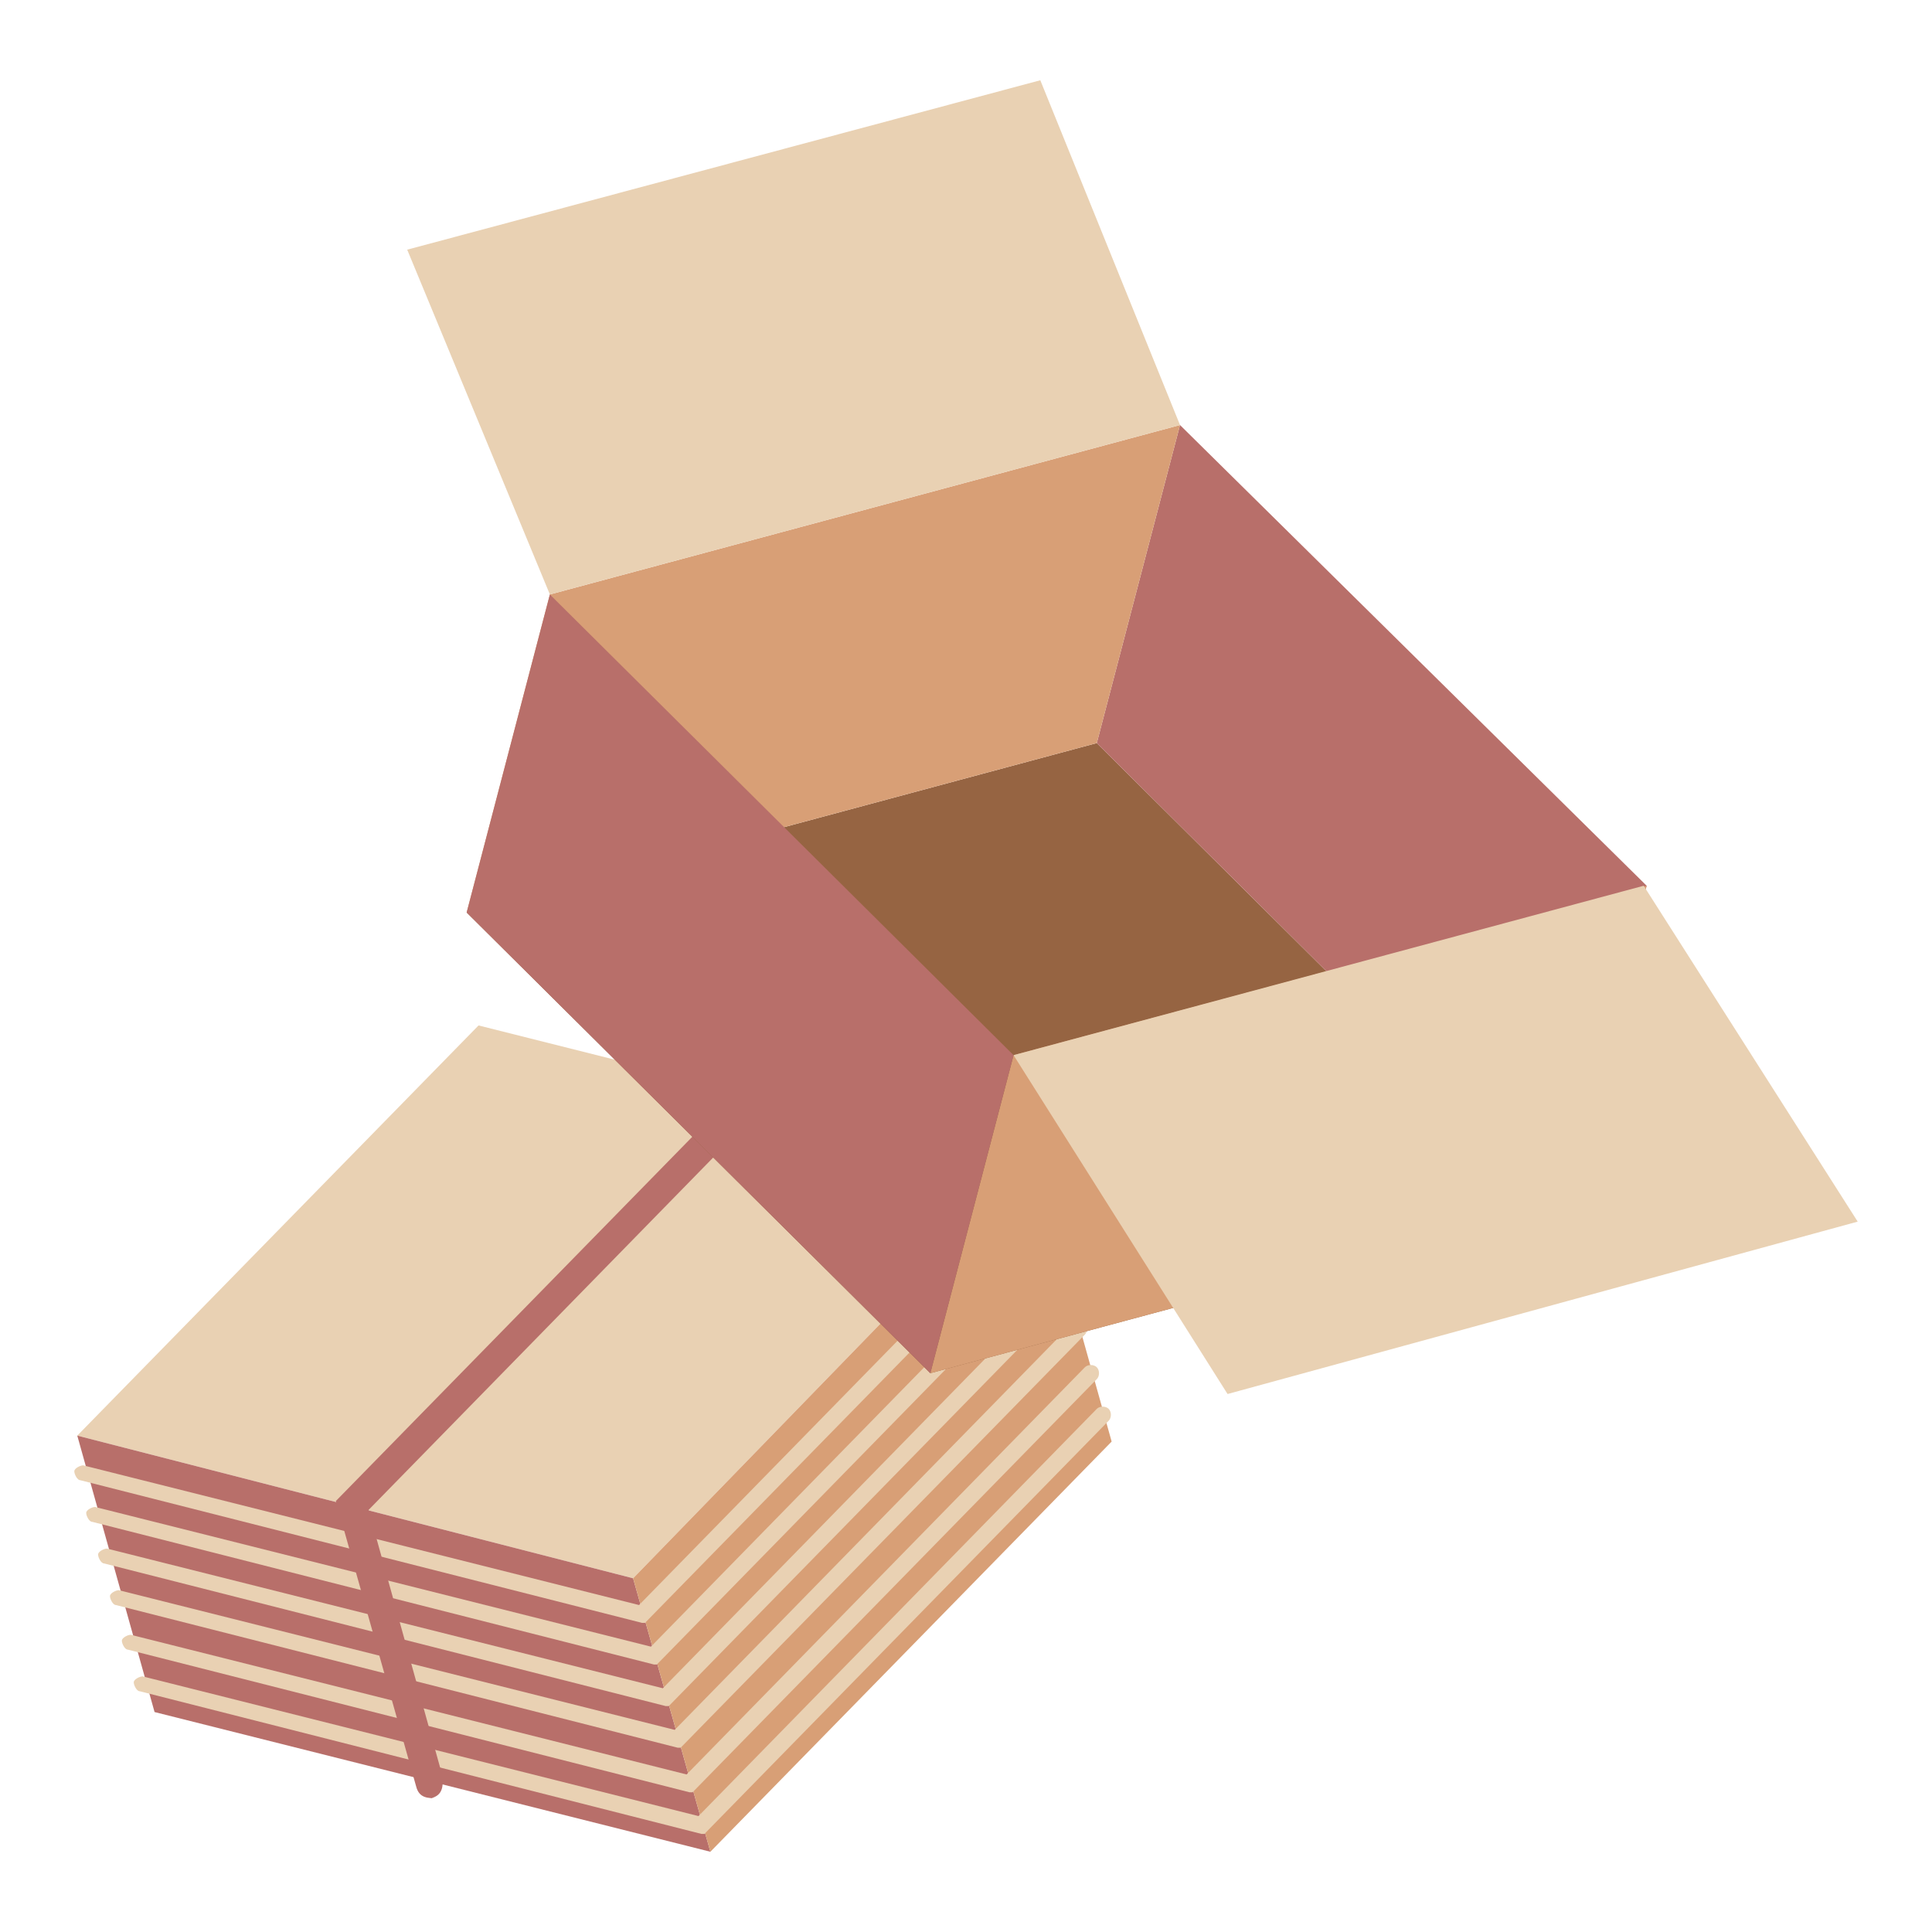
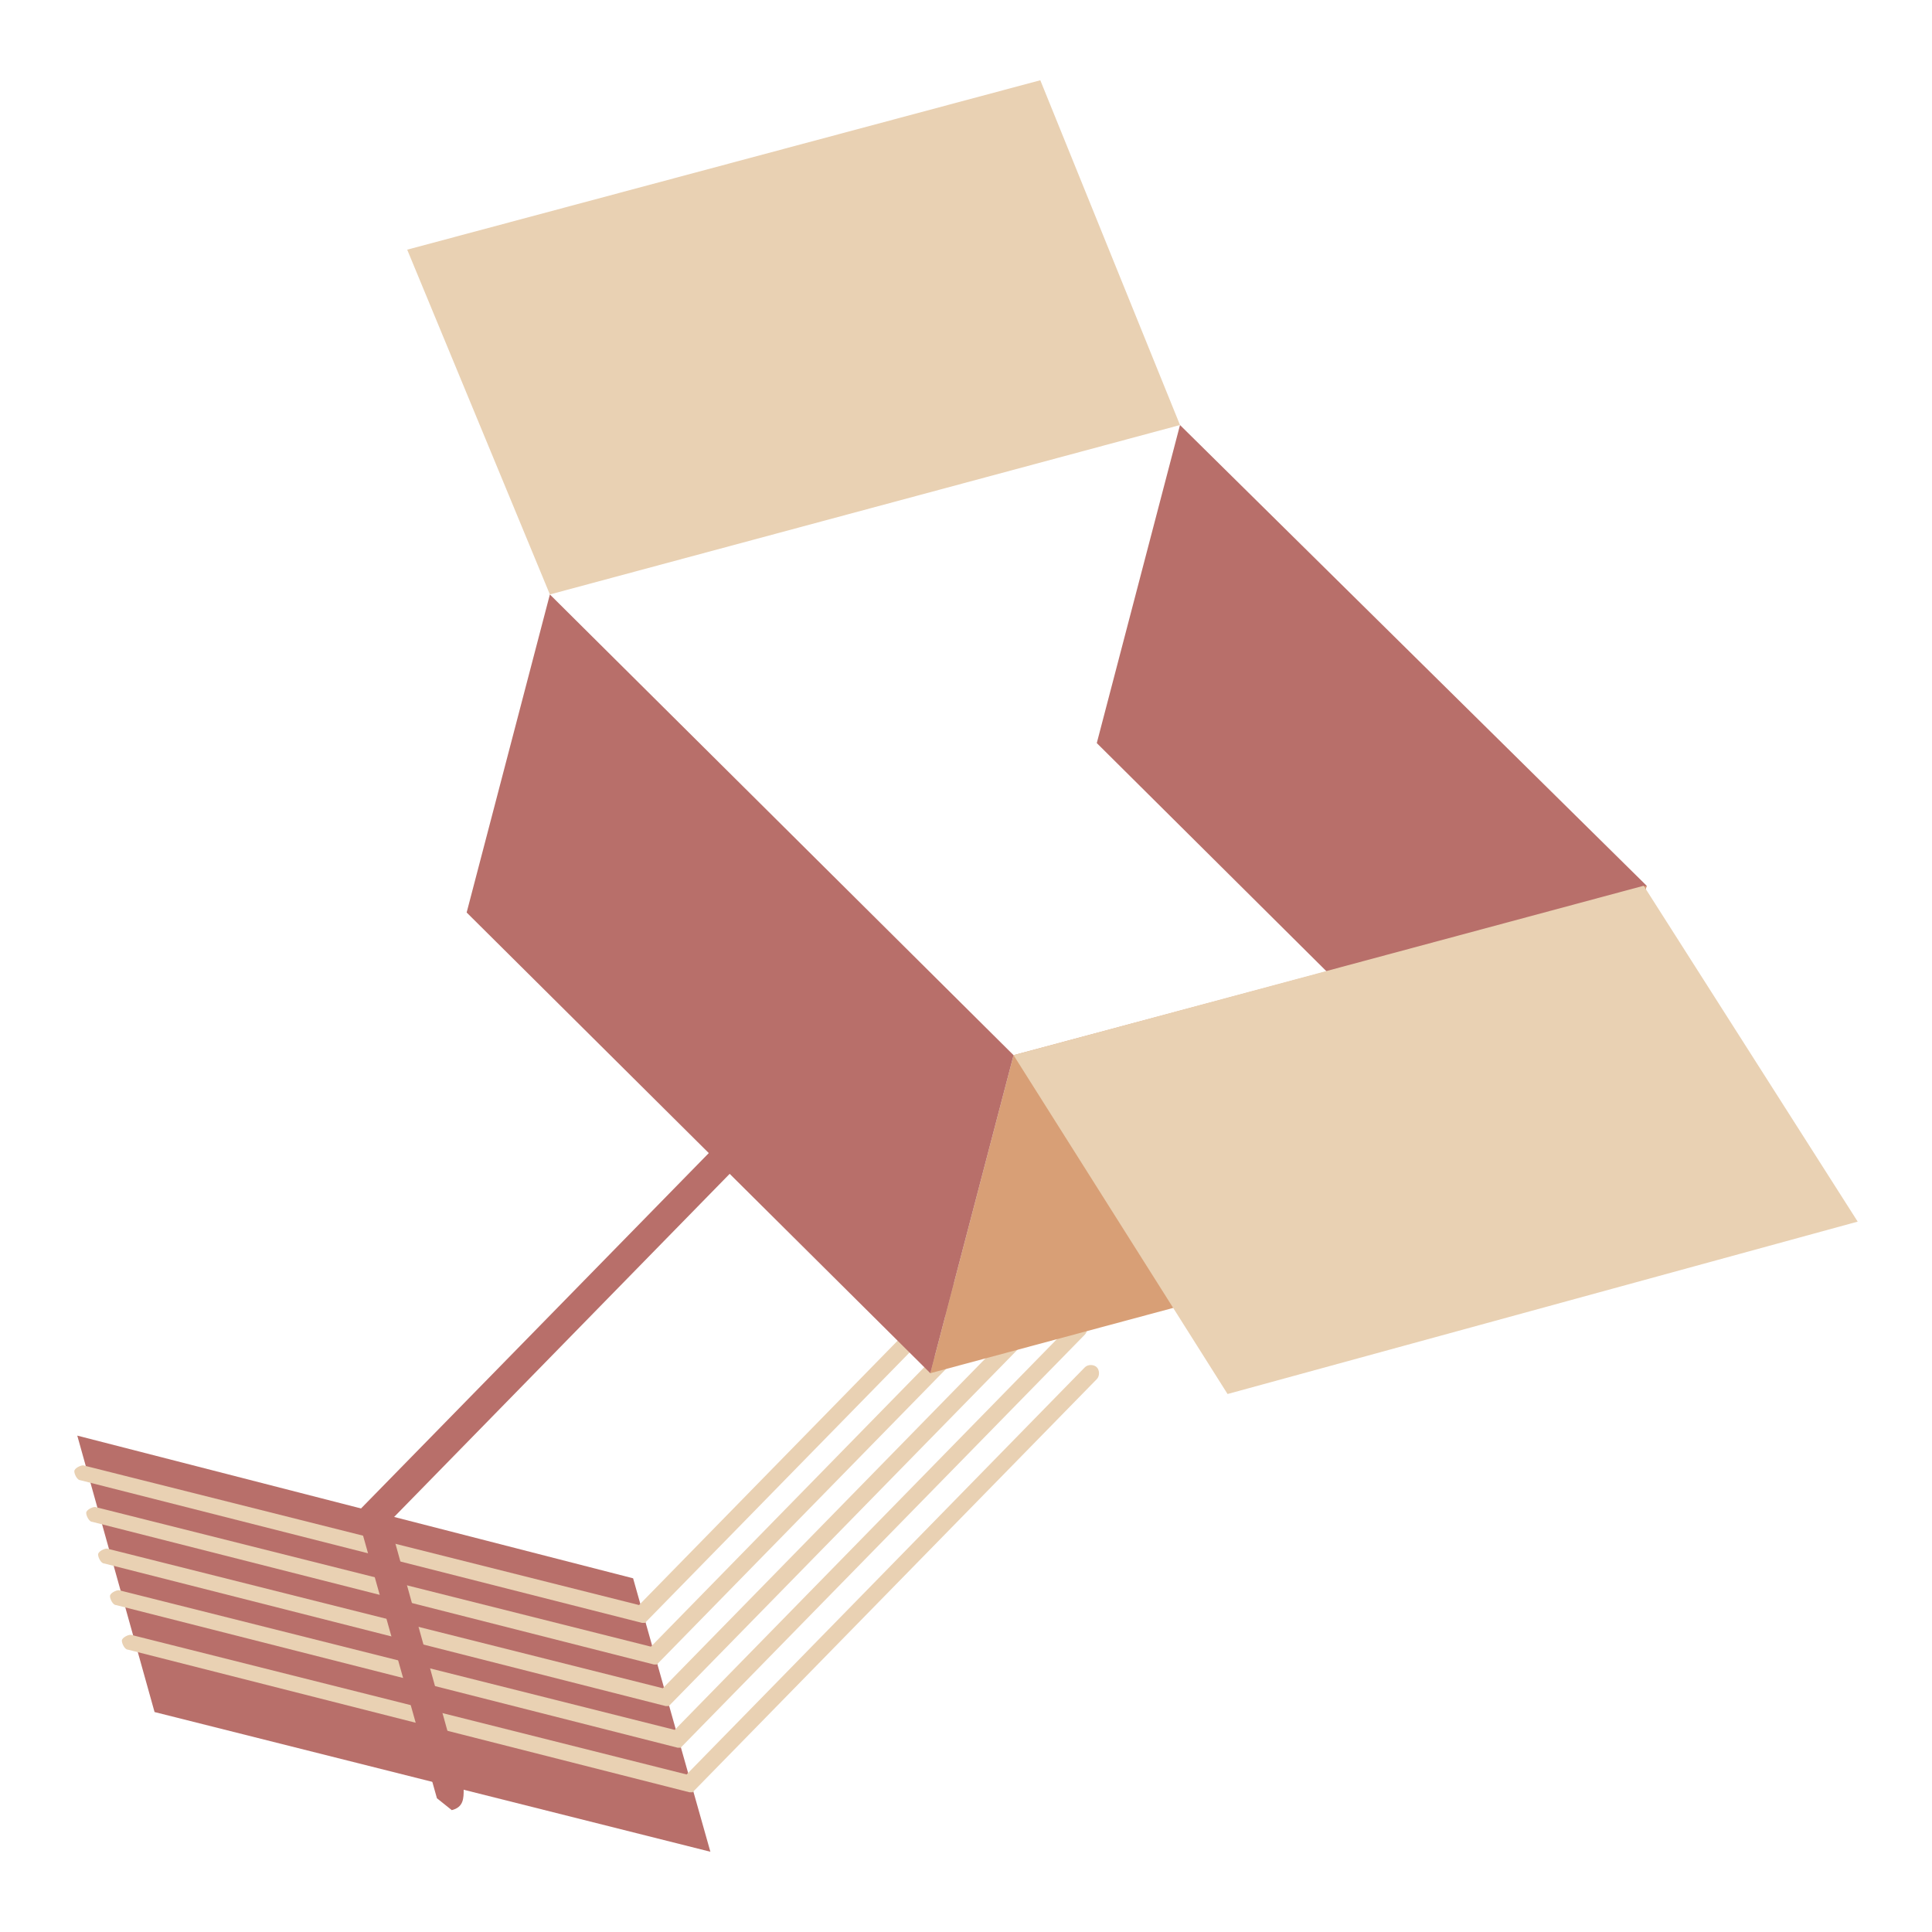
<svg xmlns="http://www.w3.org/2000/svg" id="OUTLINED" version="1.1" viewBox="0 0 65 65">
  <defs>
    <style> .cls-1 { fill: #966442; } .cls-1, .cls-2, .cls-3, .cls-4 { stroke-width: 0px; } .cls-2 { fill: #b86f6a; } .cls-3 { fill: #e9d1b3; } .cls-4 { fill: #d89f76; } </style>
  </defs>
  <g>
-     <polygon class="cls-3" points="2.6 48.3 16.1 34.5 34.8 39.2 21.3 53.1 2.6 48.3" />
    <polygon class="cls-2" points="2.6 48.3 5.2 57.6 23.9 62.3 21.3 53.1 2.6 48.3" />
-     <polygon class="cls-4" points="23.9 62.3 37.4 48.5 34.8 39.2 21.3 53.1 23.9 62.3" />
-     <path class="cls-3" d="M23.7,61.7h-.1s-18.9-4.8-18.9-4.8c-.1,0-.2-.2-.2-.3,0-.1.2-.2.3-.2l18.7,4.7,13.4-13.7c.1-.1.3-.1.4,0,.1.1.1.3,0,.4l-13.6,13.9Z" />
    <path class="cls-3" d="M23.3,60.3h-.1s-18.9-4.8-18.9-4.8c-.1,0-.2-.2-.2-.3,0-.1.2-.2.3-.2l18.7,4.7,13.4-13.7c.1-.1.3-.1.4,0,.1.1.1.3,0,.4l-13.6,13.9Z" />
    <path class="cls-3" d="M22.9,58.8h-.1s-18.9-4.8-18.9-4.8c-.1,0-.2-.2-.2-.3,0-.1.2-.2.3-.2l18.7,4.7,13.4-13.7c.1-.1.3-.1.4,0,.1.1.1.3,0,.4l-13.6,13.9Z" />
    <path class="cls-3" d="M22.5,57.4h-.1s-18.9-4.8-18.9-4.8c-.1,0-.2-.2-.2-.3,0-.1.2-.2.3-.2l18.7,4.7,13.4-13.7c.1-.1.3-.1.4,0,.1.1.1.3,0,.4l-13.6,13.9Z" />
    <path class="cls-3" d="M22.1,56h-.1s-18.9-4.8-18.9-4.8c-.1,0-.2-.2-.2-.3,0-.1.2-.2.3-.2l18.7,4.7,13.4-13.7c.1-.1.3-.1.4,0,.1.1.1.3,0,.4l-13.6,13.9Z" />
    <path class="cls-3" d="M21.7,54.6h-.1s-18.9-4.8-18.9-4.8c-.1,0-.2-.2-.2-.3,0-.1.2-.2.3-.2l18.7,4.7,13.4-13.7c.1-.1.3-.1.4,0,.1.1.1.3,0,.4l-13.6,13.9Z" />
-     <path class="cls-2" d="M14.7,60.5c-.3,0-.6,0-.7-.4l-2.7-9.6,13.7-14c.2-.2.5-.2.7,0,.2.2.2.5,0,.7l-13.3,13.6,2.5,9c0,.3,0,.6-.4.7Z" />
+     <path class="cls-2" d="M14.7,60.5l-2.7-9.6,13.7-14c.2-.2.5-.2.7,0,.2.2.2.5,0,.7l-13.3,13.6,2.5,9c0,.3,0,.6-.4.7Z" />
  </g>
  <g>
-     <polygon class="cls-1" points="31.3 46.2 15.7 30.7 36.9 25 52.5 40.5 31.3 46.2" />
    <polygon class="cls-2" points="52.5 40.5 36.9 25 39.7 14.3 55.4 29.8 52.5 40.5" />
    <polygon class="cls-4" points="31.3 46.2 34.1 35.5 55.4 29.8 52.5 40.5 31.3 46.2" />
-     <polygon class="cls-4" points="15.7 30.7 18.5 20 39.7 14.3 36.9 25 15.7 30.7" />
    <polygon class="cls-3" points="41.3 46.9 34.1 35.5 55.3 29.8 62.5 41.1 41.3 46.9" />
    <polygon class="cls-3" points="18.5 20 13.7 8.4 35 2.7 39.7 14.3 18.5 20" />
    <polygon class="cls-2" points="31.3 46.2 15.7 30.7 18.5 20 34.1 35.5 31.3 46.2" />
  </g>
</svg>